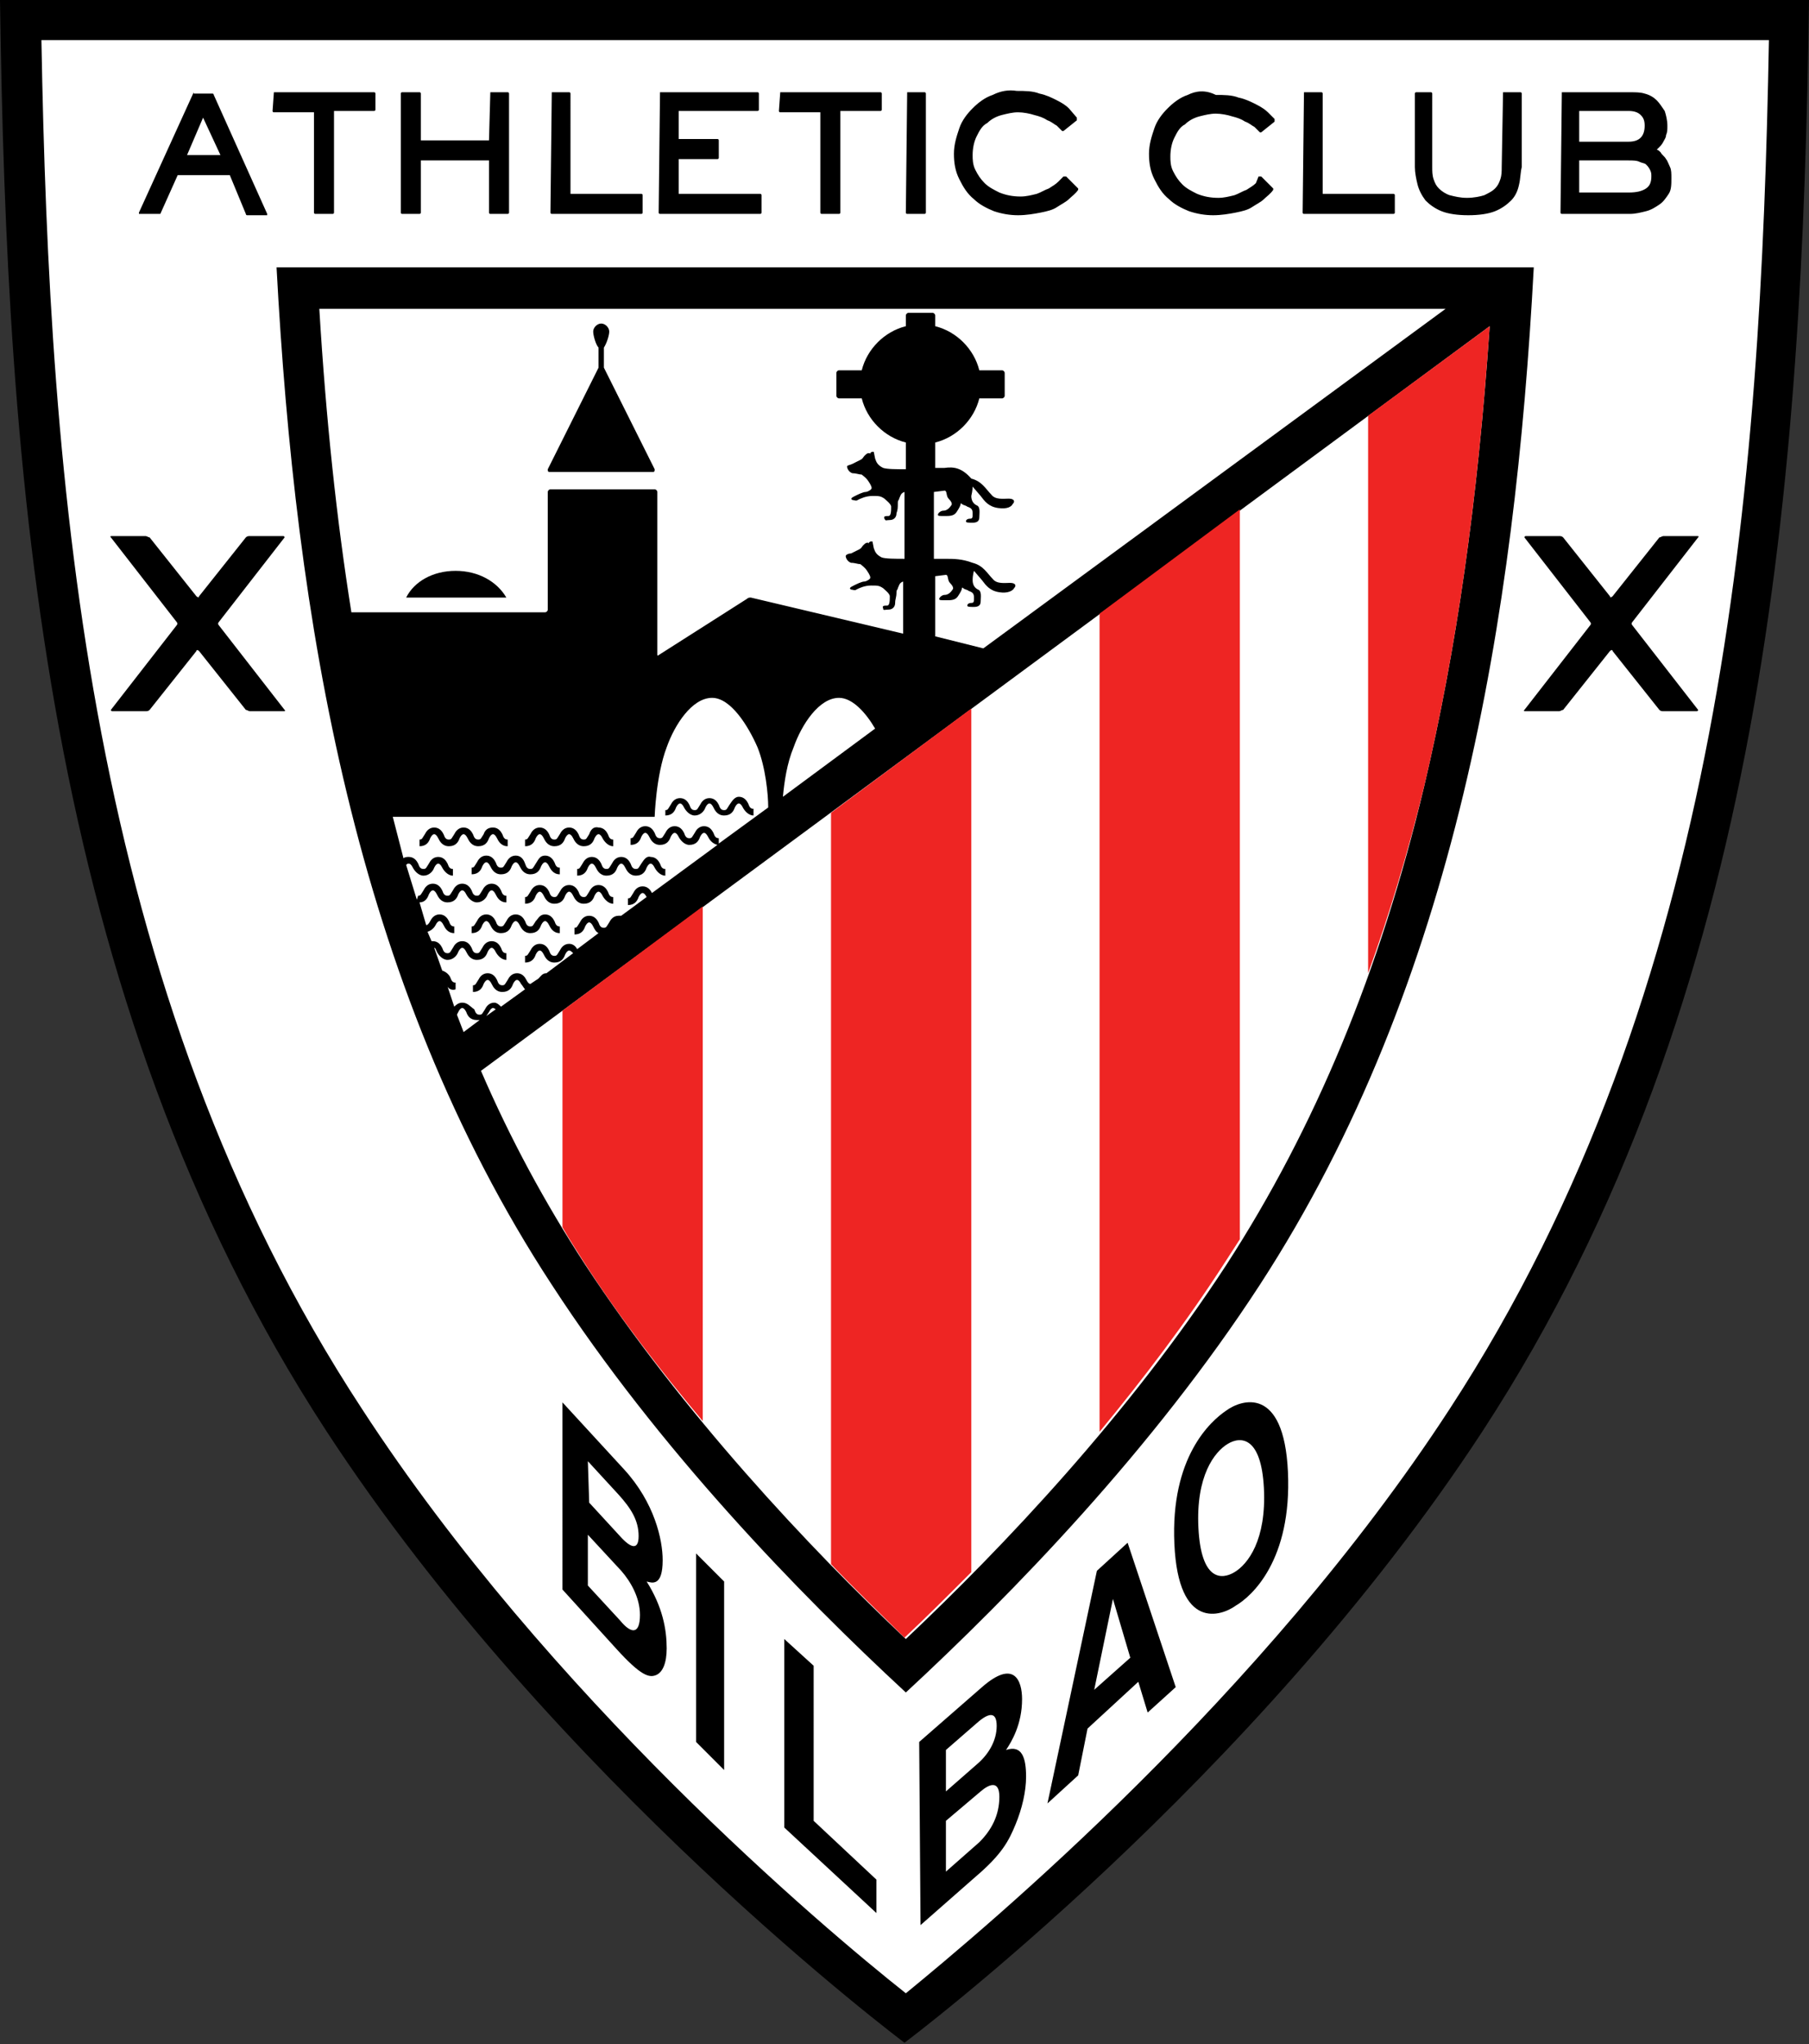
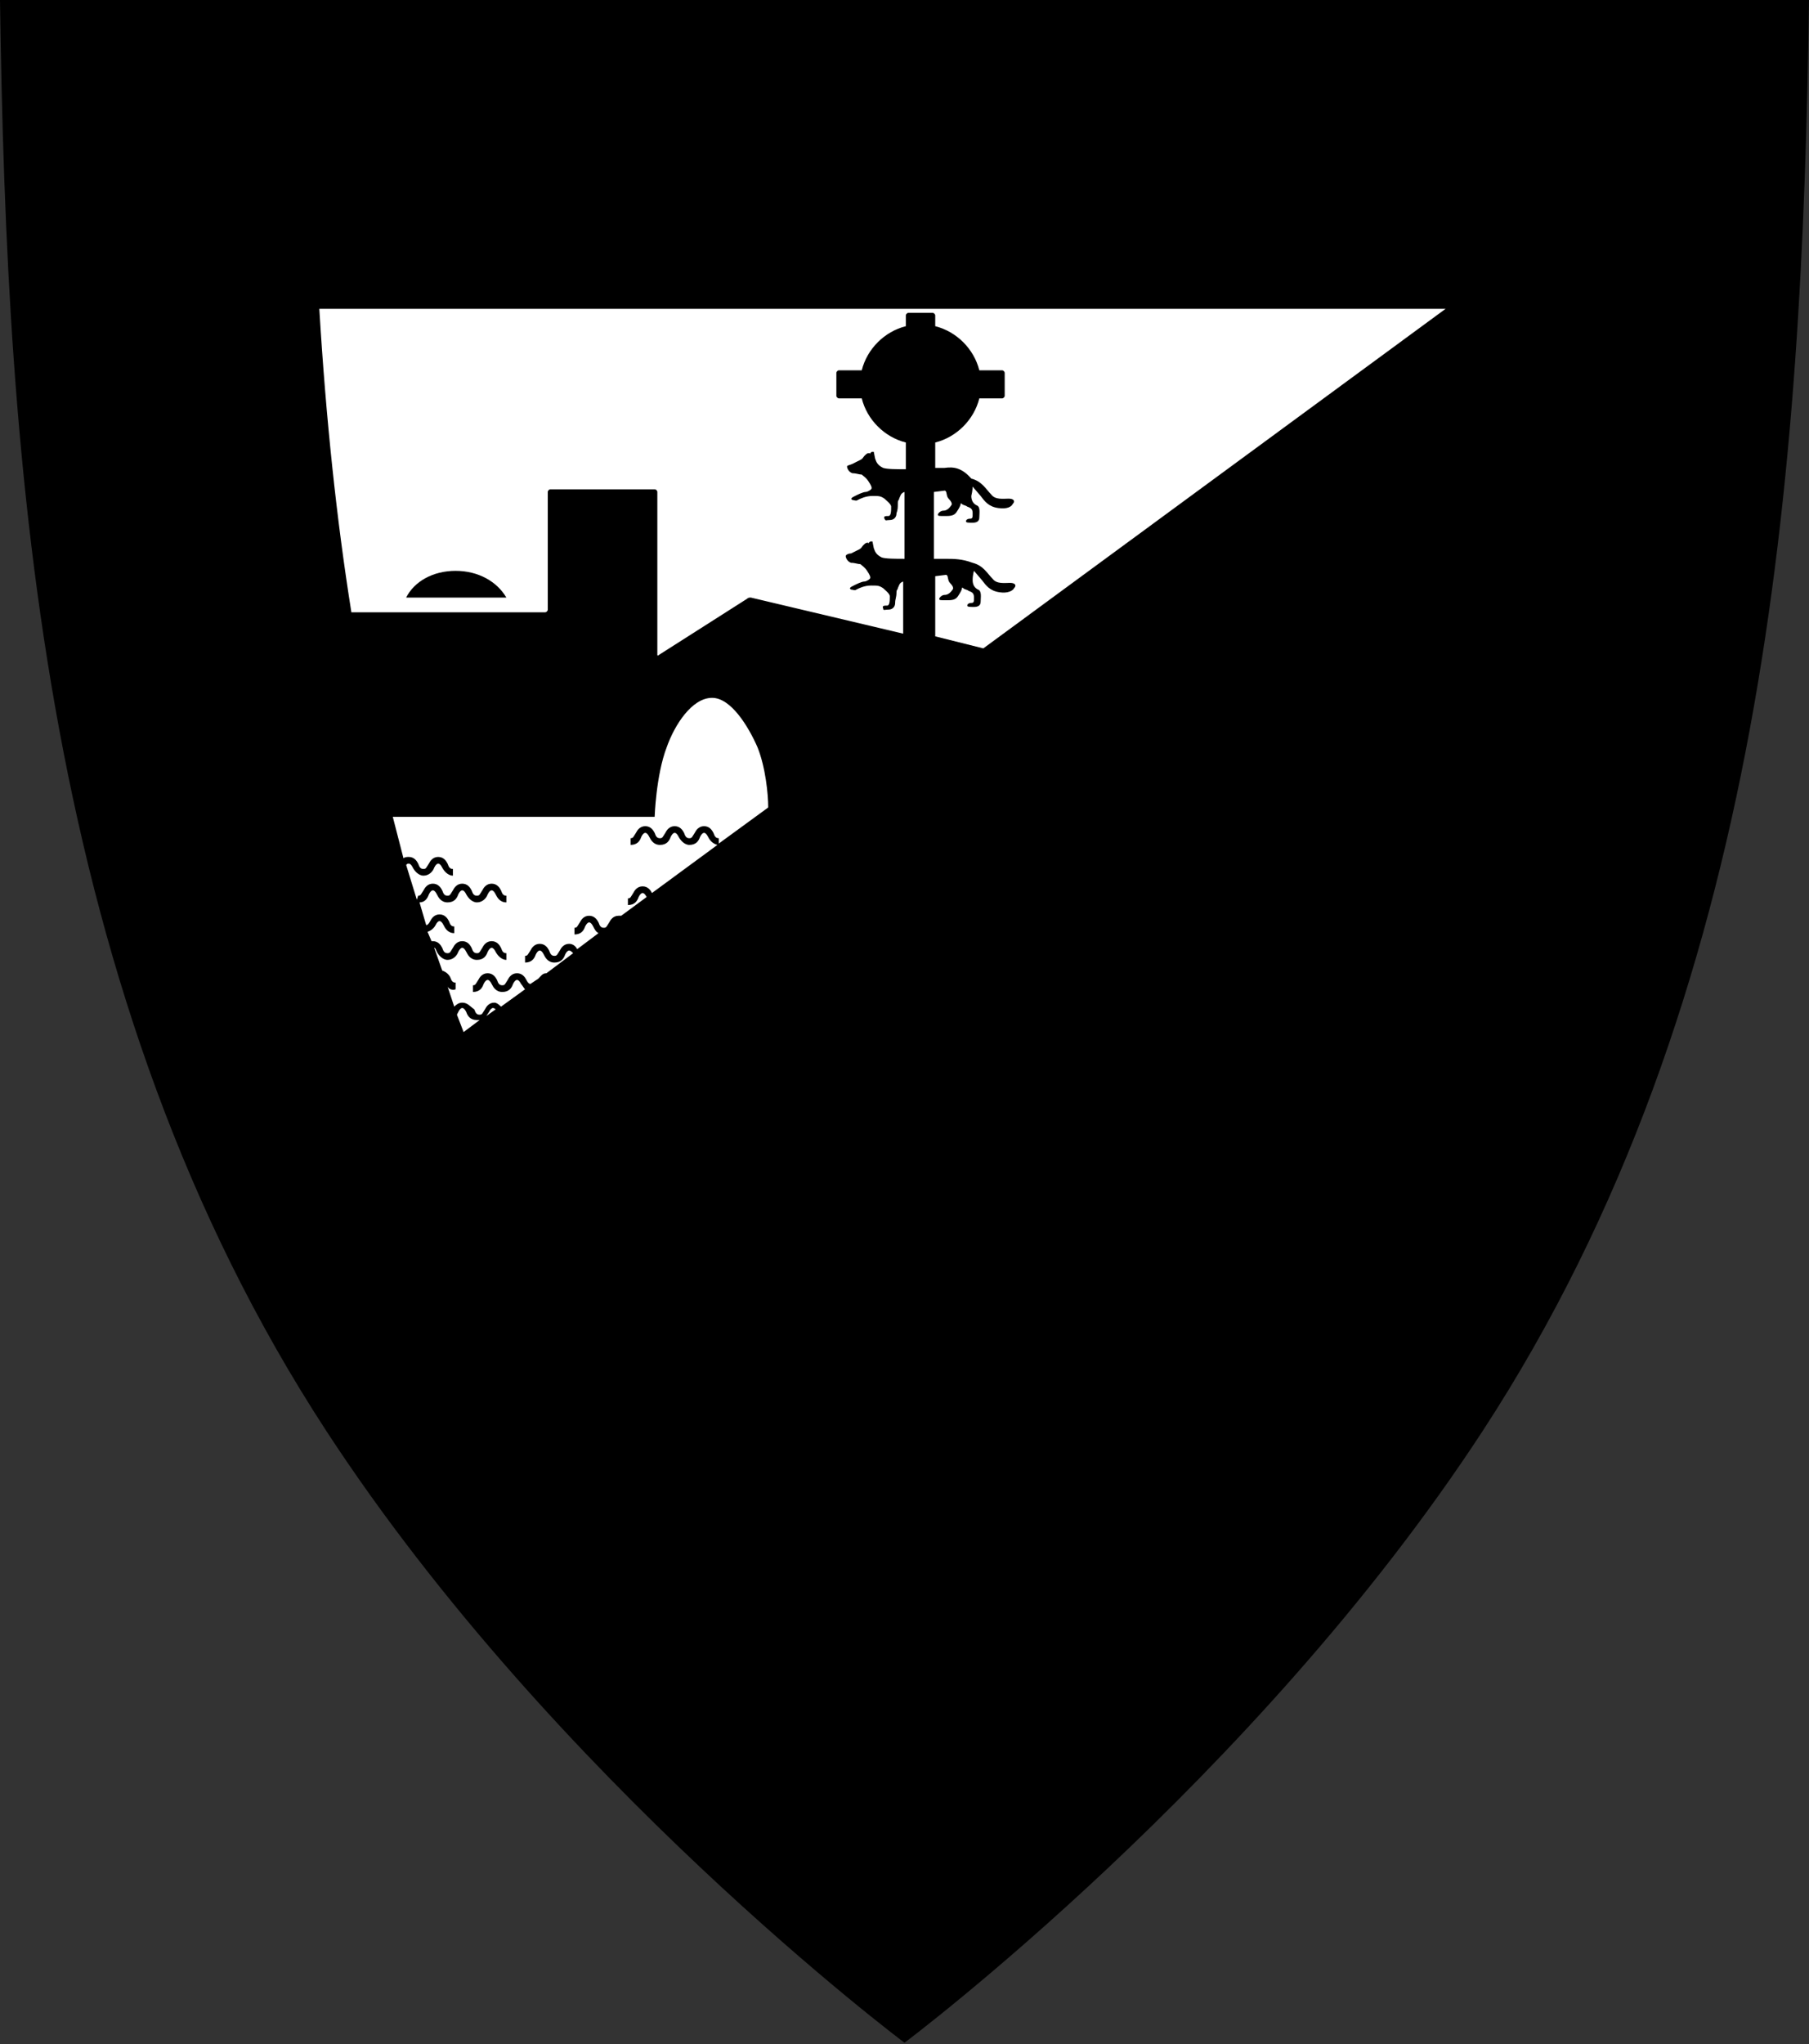
<svg xmlns="http://www.w3.org/2000/svg" version="1.1" id="Layer_1" x="0px" y="0px" width="135.4px" height="152.9px" viewBox="0 0 135.4 152.9" style="enable-background:new 0 0 135.4 152.9;" xml:space="preserve">
  <rect x="0" y="0" width="135.4" height="152.9" fill="#333333" stroke="none" />
  <style type="text/css">
	.st0{fill:#FFFFFF;}
	.st1{fill:#EE2523;}
</style>
  <path d="M24.4,107C3.2,74.5,0.5,35.4,0,0h135.4c-0.5,35.4-3.2,74.5-24.4,107c-17.1,26.2-43.3,45.8-43.3,45.8S41.5,133.2,24.4,107z" />
-   <path class="st0" d="M132.4,3c-0.6,33.3-3.4,71-23.9,102.4c-14,21.5-34.6,38.7-40.7,43.7c-6.2-4.9-26.7-22.2-40.7-43.7l0,0  C6.5,74,3.7,36.3,3.1,3H132.4z" />
  <path d="M114.8,20c-1.4,26.1-5.8,53.5-20.5,76.1c-8,12.3-18.5,23.1-26.5,30.5c-8-7.4-18.5-18.2-26.5-30.5l0,0  C26.5,73.5,22.1,46.2,20.7,20L114.8,20z" />
  <path class="st0" d="M31.2,67.3l-0.8-2.6l0,0c0.1-0.1,0.1-0.1,0.2-0.1c0.1,0,0.2,0.1,0.3,0.3c0.1,0.2,0.4,0.6,0.8,0.6  s0.7-0.3,0.8-0.6c0.1-0.2,0.2-0.3,0.3-0.3s0.2,0.1,0.3,0.3c0.1,0.2,0.4,0.6,0.8,0.6v-0.5c-0.2,0-0.3-0.1-0.4-0.4  c-0.1-0.2-0.3-0.5-0.7-0.5s-0.6,0.3-0.7,0.5c-0.2,0.3-0.2,0.4-0.4,0.4c-0.2,0-0.3-0.1-0.4-0.4c-0.1-0.2-0.3-0.5-0.7-0.5  c-0.1,0-0.3,0-0.4,0.1l0,0l-0.8-3.1l0,0h19.6c0,0,0.1-3.1,0.9-5.2c0.6-1.7,1.9-3.7,3.4-3.7l0,0c1.4,0,2.7,2.1,3.4,3.7  c0.6,1.5,0.8,3.5,0.8,4.5l0,0l-3.7,2.7l0,0v-0.4c-0.2,0-0.3-0.1-0.4-0.4c-0.1-0.2-0.3-0.5-0.7-0.5s-0.6,0.3-0.7,0.5  c-0.2,0.3-0.2,0.4-0.4,0.4c-0.2,0-0.3-0.1-0.4-0.4c-0.1-0.2-0.3-0.5-0.7-0.5c-0.4,0-0.6,0.3-0.7,0.5c-0.2,0.3-0.2,0.4-0.4,0.4  c-0.2,0-0.3-0.1-0.4-0.4c-0.1-0.2-0.3-0.5-0.7-0.5s-0.6,0.3-0.7,0.5c-0.2,0.3-0.2,0.4-0.4,0.4v0.5c0.5,0,0.7-0.3,0.8-0.6  c0.1-0.2,0.2-0.3,0.3-0.3s0.2,0.1,0.3,0.3c0.1,0.2,0.3,0.6,0.8,0.6c0.5,0,0.7-0.3,0.8-0.6c0.1-0.2,0.2-0.3,0.3-0.3s0.2,0.1,0.3,0.3  c0.1,0.2,0.4,0.6,0.8,0.6c0.5,0,0.7-0.3,0.8-0.6c0.1-0.2,0.2-0.3,0.3-0.3c0.1,0,0.2,0.1,0.3,0.3c0.1,0.2,0.3,0.5,0.7,0.6l0,0  l-4.9,3.6l0,0l0,0c-0.1-0.2-0.3-0.5-0.7-0.5s-0.6,0.3-0.7,0.5c-0.2,0.3-0.2,0.4-0.4,0.4v0.5c0.5,0,0.7-0.3,0.8-0.6  c0.1-0.2,0.2-0.3,0.3-0.3s0.2,0.1,0.3,0.3l0,0l0,0l-1.9,1.4l0,0c-0.1,0-0.1,0-0.2,0c-0.4,0-0.6,0.3-0.7,0.5  c-0.2,0.3-0.2,0.4-0.4,0.4c-0.2,0-0.3-0.1-0.4-0.4c-0.1-0.2-0.3-0.5-0.7-0.5c-0.4,0-0.6,0.3-0.7,0.5c-0.2,0.3-0.2,0.4-0.4,0.4v0.5  c0.5,0,0.7-0.3,0.8-0.6c0.1-0.2,0.2-0.3,0.3-0.3s0.2,0.1,0.3,0.3c0.1,0.2,0.2,0.4,0.4,0.5l0,0L43.2,71l0,0c-0.1-0.2-0.3-0.4-0.6-0.4  c-0.4,0-0.6,0.3-0.7,0.5c-0.2,0.3-0.2,0.4-0.4,0.4c-0.2,0-0.3-0.1-0.4-0.4c-0.1-0.2-0.3-0.5-0.7-0.5s-0.6,0.3-0.7,0.5  c-0.2,0.3-0.2,0.4-0.4,0.4v0.5c0.5,0,0.7-0.3,0.8-0.6c0.1-0.2,0.2-0.3,0.3-0.3s0.2,0.1,0.3,0.3c0.1,0.2,0.3,0.6,0.8,0.6  c0.5,0,0.7-0.3,0.8-0.6c0.1-0.2,0.2-0.3,0.3-0.3c0.1,0,0.2,0.1,0.3,0.2l0,0l-2,1.5l0,0c-0.3,0-0.4,0.2-0.6,0.4l0,0l-0.6,0.4l0,0  c-0.1,0-0.2-0.1-0.3-0.3c-0.1-0.2-0.3-0.5-0.7-0.5s-0.6,0.3-0.7,0.5c-0.2,0.3-0.2,0.4-0.4,0.4s-0.3-0.1-0.4-0.4  c-0.1-0.2-0.3-0.5-0.7-0.5c-0.4,0-0.6,0.3-0.7,0.5c-0.2,0.3-0.2,0.4-0.4,0.4v0.5c0.5,0,0.7-0.3,0.8-0.6c0.1-0.2,0.2-0.3,0.3-0.3  c0.1,0,0.2,0.1,0.3,0.3c0.1,0.2,0.3,0.6,0.8,0.6s0.7-0.3,0.8-0.6c0.1-0.2,0.2-0.3,0.3-0.3c0.1,0,0.2,0.1,0.3,0.3  c0.1,0.1,0.2,0.3,0.3,0.4l0,0l-1.8,1.3l0,0c-0.1-0.1-0.3-0.3-0.5-0.3c-0.4,0-0.6,0.3-0.7,0.5c-0.2,0.3-0.2,0.4-0.4,0.4  c-0.2,0-0.3-0.1-0.4-0.4C35.2,75.3,35,75,34.6,75c-0.3,0-0.5,0.2-0.6,0.3c0,0,0,0,0,0l0,0l-0.5-1.5l0,0c0.1,0.2,0.4,0.3,0.6,0.2  v-0.5c-0.2,0-0.3-0.1-0.4-0.4c-0.1-0.2-0.3-0.4-0.6-0.5l0,0l-0.6-1.7l0,0c0.1,0,0.1,0.1,0.2,0.3c0.1,0.2,0.4,0.6,0.8,0.6  s0.7-0.3,0.8-0.6c0.1-0.2,0.2-0.3,0.3-0.3s0.2,0.1,0.3,0.3c0.1,0.2,0.3,0.6,0.8,0.6c0.5,0,0.7-0.3,0.8-0.6c0.1-0.2,0.2-0.3,0.3-0.3  s0.2,0.1,0.3,0.3c0.1,0.2,0.4,0.6,0.8,0.6v-0.5c-0.2,0-0.3-0.1-0.4-0.4c-0.1-0.2-0.3-0.5-0.7-0.5c-0.4,0-0.6,0.3-0.7,0.5  c-0.2,0.3-0.2,0.4-0.4,0.4c-0.2,0-0.3-0.1-0.4-0.4c-0.1-0.2-0.3-0.5-0.7-0.5s-0.6,0.3-0.7,0.5c-0.2,0.3-0.2,0.4-0.4,0.4  c-0.2,0-0.3-0.1-0.4-0.4c-0.1-0.2-0.3-0.5-0.7-0.5c0,0,0,0-0.1,0l0,0L32,69.7l0,0c0.3-0.1,0.5-0.3,0.6-0.5c0.1-0.2,0.2-0.3,0.3-0.3  s0.2,0.1,0.3,0.3c0.1,0.2,0.3,0.6,0.8,0.6v-0.5c-0.2,0-0.3-0.1-0.4-0.4c-0.1-0.2-0.3-0.5-0.7-0.5s-0.6,0.3-0.7,0.5  c-0.1,0.2-0.2,0.3-0.3,0.3l0,0l-0.5-1.7l0,0c0.4,0,0.6-0.3,0.7-0.6c0.1-0.2,0.2-0.3,0.3-0.3c0.1,0,0.2,0.1,0.3,0.3  c0.1,0.2,0.3,0.6,0.8,0.6s0.7-0.3,0.8-0.6c0.1-0.2,0.2-0.3,0.3-0.3c0.1,0,0.2,0.1,0.3,0.3c0.1,0.2,0.4,0.6,0.8,0.6s0.7-0.3,0.8-0.6  c0.1-0.2,0.2-0.3,0.3-0.3s0.2,0.1,0.3,0.3c0.1,0.2,0.3,0.6,0.8,0.6v-0.5c-0.2,0-0.3-0.1-0.4-0.4c-0.1-0.2-0.3-0.5-0.7-0.5  s-0.6,0.3-0.7,0.5c-0.2,0.3-0.2,0.4-0.4,0.4c-0.2,0-0.3-0.1-0.4-0.4c-0.1-0.2-0.3-0.5-0.7-0.5c-0.4,0-0.6,0.3-0.7,0.5  c-0.2,0.3-0.2,0.4-0.4,0.4c-0.2,0-0.3-0.1-0.4-0.4c-0.1-0.2-0.3-0.5-0.7-0.5c-0.4,0-0.6,0.3-0.7,0.5c-0.2,0.3-0.2,0.4-0.4,0.4  L31.2,67.3L31.2,67.3L31.2,67.3z M73.6,48.5l-3.6-0.9l0,0v-4.5l0,0l0.8-0.1c0.2,0,0.1,0.4,0.3,0.6c0.2,0.2,0.3,0.4,0.2,0.5  c-0.2,0.3-0.4,0.4-0.6,0.4s-0.4,0.2-0.4,0.3c0,0.1,0.1,0.1,0.5,0.1s0.7,0,0.9-0.3c0.2-0.3,0.3-0.5,0.3-0.6c0,0,0-0.1,0.1,0  c0.1,0.1,0.3,0.1,0.4,0.2c0.3,0.1,0.4,0.2,0.4,0.5s0,0.4-0.2,0.4c-0.2,0-0.3,0.1-0.3,0.2s0.2,0.1,0.5,0.1s0.5-0.1,0.5-0.4  c0-0.3,0.1-0.8-0.2-0.9c-0.2-0.1-0.4-0.3-0.4-0.7s0.1-0.7,0.1-0.7l0.6,0.7c0.3,0.4,0.6,0.8,1.3,0.9c0.6,0.1,1-0.1,1.1-0.3  c0.2-0.2,0.1-0.4-0.3-0.4c-0.4,0-1,0.1-1.3-0.3c-0.4-0.4-0.7-1-1.5-1.2c-0.8-0.3-1.4-0.3-2.1-0.3l-0.8,0l0,0v-5l0,0l0.8-0.1  c0.2,0,0.1,0.4,0.3,0.6s0.3,0.4,0.2,0.5c-0.2,0.3-0.4,0.4-0.6,0.4s-0.4,0.2-0.4,0.3c0,0.1,0.1,0.1,0.5,0.1c0.4,0,0.7,0,0.9-0.3  c0.2-0.3,0.3-0.5,0.3-0.6c0,0,0-0.1,0.1,0c0.1,0.1,0.3,0.1,0.4,0.2c0.3,0.1,0.4,0.2,0.4,0.5c0,0.3,0,0.4-0.2,0.4  c-0.2,0-0.3,0.1-0.3,0.2c0,0.1,0.2,0.1,0.5,0.1s0.5-0.1,0.5-0.4c0-0.3,0.1-0.8-0.2-0.9c-0.2-0.1-0.4-0.3-0.4-0.7  c0.1-0.4,0.1-0.7,0.1-0.7l0.6,0.7c0.3,0.4,0.6,0.8,1.3,0.9s1-0.1,1.1-0.3c0.2-0.2,0.1-0.4-0.3-0.4c-0.4,0-1,0.1-1.3-0.3  c-0.4-0.4-0.7-1-1.5-1.2C72,35,71.4,34.9,70.7,35l-0.7,0l0,0v-1.9l0,0c1.6-0.4,2.9-1.7,3.3-3.3l0,0h1.7c0.1,0,0.2-0.1,0.2-0.2v-1.7  c0-0.1-0.1-0.2-0.2-0.2h-1.7l0,0c-0.4-1.6-1.7-2.9-3.3-3.3l0,0v-0.8c0-0.1-0.1-0.2-0.2-0.2H68c-0.1,0-0.2,0.1-0.2,0.2v0.8l0,0  c-1.6,0.4-2.9,1.7-3.3,3.3l0,0h-1.7c-0.1,0-0.2,0.1-0.2,0.2v1.7c0,0.1,0.1,0.2,0.2,0.2h1.7l0,0c0.4,1.6,1.7,2.9,3.3,3.3l0,0v2l0,0  c-0.7,0-1.4,0-1.7-0.1c-0.4-0.2-0.5-0.4-0.6-0.7l-0.1-0.5c0,0,0,0-0.1,0c-0.1,0-0.2,0.1-0.2,0.2l0-0.1c0,0,0,0-0.1,0  c-0.1,0-0.2,0.1-0.3,0.2c-0.1,0.1-0.1,0.2-0.3,0.3c-0.2,0.1-0.4,0.2-0.6,0.3s-0.4,0.1-0.4,0.2c0,0.1,0.1,0.4,0.4,0.5  c0.3,0,0.5,0.1,0.7,0.1c0.1,0.1,0.3,0.2,0.5,0.5c0.2,0.3,0.3,0.5,0.2,0.6c-0.1,0.1-0.3,0.2-0.4,0.2c-0.2,0-0.6,0.2-0.8,0.3  c-0.2,0.1-0.4,0.2-0.2,0.3c0.1,0,0.3,0.1,0.4,0c0.2-0.1,0.6-0.3,1.1-0.3c0.5,0,0.6,0,0.9,0.2c0.1,0.1,0.5,0.4,0.5,0.6  c0,0.3,0,0.7-0.2,0.7c-0.2,0-0.4,0-0.3,0.2s0.1,0.1,0.4,0.1c0.3,0,0.5-0.2,0.5-0.5c0.1-0.3,0.1-0.4,0.1-0.8c0-0.2,0.1-0.2,0.1-0.3  c0.1-0.2,0.1-0.4,0.4-0.5l0,0v5l0,0c-0.7,0-1.4,0-1.7-0.1c-0.4-0.2-0.5-0.4-0.6-0.7l-0.1-0.5c0,0,0,0-0.1,0c-0.1,0-0.2,0.1-0.2,0.2  l0-0.1c0,0,0,0-0.1,0c-0.1,0-0.2,0.1-0.3,0.2c-0.1,0.1-0.1,0.2-0.3,0.3s-0.4,0.2-0.6,0.3c-0.2,0-0.4,0.1-0.4,0.2  c0,0.1,0.1,0.4,0.4,0.5c0.3,0,0.5,0.1,0.7,0.1c0.1,0.1,0.3,0.2,0.5,0.5c0.2,0.3,0.3,0.5,0.2,0.6s-0.3,0.2-0.4,0.2  c-0.2,0-0.6,0.2-0.8,0.3c-0.2,0.1-0.4,0.2-0.2,0.3c0.1,0,0.3,0.1,0.4,0c0.2-0.1,0.6-0.3,1.1-0.3c0.5,0,0.6,0,0.9,0.2  c0.1,0.1,0.5,0.4,0.5,0.6c0,0.3,0,0.7-0.2,0.7s-0.4,0-0.3,0.2c0,0.2,0.1,0.1,0.4,0.1c0.3,0,0.5-0.2,0.5-0.5s0.1-0.4,0.1-0.8  c0-0.2,0.1-0.2,0.1-0.3c0.1-0.2,0.1-0.4,0.4-0.5l0,0v3.9l0,0l-11.4-2.7c-0.1,0-0.2,0-0.3,0.1L49.3,49c-0.1,0.1-0.1,0-0.1-0.1V36.8  c0-0.1-0.1-0.2-0.2-0.2h-7.8c-0.1,0-0.2,0.1-0.2,0.2v8.8c0,0.1-0.1,0.2-0.2,0.2H26.3l0,0c-1.1-6.9-1.9-14.4-2.4-22.7h84.3l0,0  L73.6,48.5L73.6,48.5L73.6,48.5z" />
  <path d="M11.2,53.1c-0.1,0.1-0.2,0.1-0.3,0.1H8.4c-0.1,0-0.1-0.1-0.1-0.1l4.9-6.3c0.1-0.1,0.1-0.2,0-0.3l-4.9-6.3  c-0.1-0.1,0-0.1,0.1-0.1h2.5c0.1,0,0.2,0.1,0.3,0.1l3.5,4.4c0.1,0.1,0.2,0.1,0.2,0l3.5-4.4c0.1-0.1,0.2-0.1,0.3-0.1h2.5  c0.1,0,0.1,0.1,0.1,0.1l-4.9,6.3c-0.1,0.1-0.1,0.2,0,0.3l4.9,6.3c0.1,0.1,0,0.1-0.1,0.1h-2.5c-0.1,0-0.2-0.1-0.3-0.1l-3.5-4.4  c-0.1-0.1-0.2-0.1-0.2,0C14.7,48.7,11.2,53.1,11.2,53.1z M124.2,53.1c0.1,0.1,0.2,0.1,0.3,0.1h2.5c0.1,0,0.1-0.1,0.1-0.1l-4.9-6.3  c-0.1-0.1-0.1-0.2,0-0.3l4.9-6.3c0.1-0.1,0-0.1-0.1-0.1h-2.5c-0.1,0-0.2,0.1-0.3,0.1l-3.5,4.4c-0.1,0.1-0.2,0.1-0.2,0l-3.5-4.4  c-0.1-0.1-0.2-0.1-0.3-0.1h-2.5c-0.1,0-0.1,0.1-0.1,0.1l4.9,6.3c0.1,0.1,0.1,0.2,0,0.3l-4.9,6.3c-0.1,0.1,0,0.1,0.1,0.1h2.5  c0.1,0,0.2-0.1,0.3-0.1l3.5-4.4c0.1-0.1,0.2-0.1,0.2,0L124.2,53.1z M34.1,42.7c-1.7,0-3.1,0.8-3.7,2h7.5  C37.2,43.5,35.8,42.7,34.1,42.7L34.1,42.7z" />
-   <path class="st0" d="M65.5,54.5l-6.9,5.1l0,0c0.1-1.1,0.3-2.5,0.8-3.7c0.6-1.7,1.9-3.7,3.4-3.7l0,0C63.8,52.2,64.8,53.3,65.5,54.5  C65.5,54.5,65.5,54.5,65.5,54.5z M36,80.1l75.5-55.7l0,0c-0.9,13.2-2.5,24.2-4.9,34.4c-3.3,13.9-8.2,25.6-14.8,35.8  c-7.3,11.2-16.7,21.1-24,28c-7.3-6.9-16.7-16.9-24-28C40.8,90,38.2,85.2,36,80.1C36,80.1,36,80.1,36,80.1z" />
-   <path class="st1" d="M62.2,117c1.8,1.9,3.7,3.7,5.5,5.5c1.6-1.5,3.2-3.1,5-4.9l0,0V53l0,0l-10.5,7.8l0,0L62.2,117  C62.2,117,62.2,117,62.2,117z M82.3,107.1V45.9l0,0l10.5-7.8l0,0v54.6l0,0l-1.1,1.7C88.8,98.9,85.6,103.1,82.3,107.1  C82.3,107.1,82.3,107.1,82.3,107.1z M42.1,91.8c0.5,0.9,1.1,1.8,1.6,2.6c2.7,4.2,5.8,8.2,8.9,11.9l0,0V67.8l0,0l-10.5,7.8l0,0  L42.1,91.8C42.1,91.8,42.1,91.8,42.1,91.8z M102.4,72.8V31.1l0,0l9.1-6.7l0,0c-0.9,13.2-2.5,24.2-4.9,34.4  C105.4,63.7,104,68.4,102.4,72.8C102.4,72.8,102.4,72.8,102.4,72.8z" />
-   <path d="M45.2,27.5l3.8,7.6c0,0.1,0,0.2-0.1,0.2h-7.8c-0.1,0-0.1-0.1-0.1-0.2l3.8-7.6l0,0v-1.5l0,0c-0.2-0.2-0.4-0.9-0.4-1.2  c0-0.3,0.3-0.6,0.6-0.6s0.6,0.3,0.6,0.6c0,0.3-0.2,0.9-0.4,1.2l0,0L45.2,27.5C45.2,27.4,45.2,27.5,45.2,27.5z M44.1,62.4  c-0.2,0.3-0.2,0.4-0.4,0.4c-0.2,0-0.3-0.1-0.4-0.4c-0.1-0.2-0.3-0.5-0.7-0.5c-0.4,0-0.6,0.3-0.7,0.5c-0.2,0.3-0.2,0.4-0.4,0.4  c-0.2,0-0.3-0.1-0.4-0.4c-0.1-0.2-0.3-0.5-0.7-0.5s-0.6,0.3-0.7,0.5c-0.2,0.3-0.2,0.4-0.4,0.4v0.5c0.5,0,0.7-0.3,0.8-0.6  c0.1-0.2,0.2-0.3,0.3-0.3c0.1,0,0.2,0.1,0.3,0.3c0.1,0.2,0.3,0.6,0.8,0.6c0.5,0,0.7-0.3,0.8-0.6c0.1-0.2,0.2-0.3,0.3-0.3  s0.2,0.1,0.3,0.3c0.1,0.2,0.3,0.6,0.8,0.6s0.7-0.3,0.8-0.6c0.1-0.2,0.2-0.3,0.3-0.3c0.1,0,0.2,0.1,0.3,0.3c0.1,0.2,0.4,0.6,0.8,0.6  v-0.5c-0.2,0-0.3-0.1-0.4-0.4c-0.1-0.2-0.3-0.5-0.7-0.5C44.4,61.8,44.2,62.1,44.1,62.4L44.1,62.4z M36.2,62.4  c-0.2,0.3-0.2,0.4-0.4,0.4c-0.2,0-0.3-0.1-0.4-0.4c-0.1-0.2-0.3-0.5-0.7-0.5s-0.6,0.3-0.7,0.5c-0.2,0.3-0.2,0.4-0.4,0.4  c-0.2,0-0.3-0.1-0.4-0.4c-0.1-0.2-0.3-0.5-0.7-0.5c-0.4,0-0.6,0.3-0.7,0.5c-0.2,0.3-0.2,0.4-0.4,0.4v0.5c0.5,0,0.7-0.3,0.8-0.6  c0.1-0.2,0.2-0.3,0.3-0.3s0.2,0.1,0.3,0.3c0.1,0.2,0.3,0.6,0.8,0.6s0.7-0.3,0.8-0.6c0.1-0.2,0.2-0.3,0.3-0.3c0.1,0,0.2,0.1,0.3,0.3  c0.1,0.2,0.3,0.6,0.8,0.6c0.5,0,0.7-0.3,0.8-0.6c0.1-0.2,0.2-0.3,0.3-0.3s0.2,0.1,0.3,0.3c0.1,0.2,0.3,0.6,0.8,0.6v-0.5  c-0.2,0-0.3-0.1-0.4-0.4c-0.1-0.2-0.3-0.5-0.7-0.5S36.3,62.1,36.2,62.4z M54.6,60.2c-0.2,0.3-0.2,0.4-0.4,0.4  c-0.2,0-0.3-0.1-0.4-0.4c-0.1-0.2-0.3-0.5-0.7-0.5c-0.4,0-0.6,0.3-0.7,0.5c-0.2,0.3-0.2,0.4-0.4,0.4s-0.3-0.1-0.4-0.4  c-0.1-0.2-0.3-0.5-0.7-0.5s-0.6,0.3-0.7,0.5c-0.2,0.3-0.2,0.4-0.4,0.4V61c0.5,0,0.7-0.3,0.8-0.6c0.1-0.2,0.2-0.3,0.3-0.3  s0.2,0.1,0.3,0.3c0.1,0.2,0.4,0.6,0.8,0.6s0.7-0.3,0.8-0.6c0.1-0.2,0.2-0.3,0.3-0.3c0.1,0,0.2,0.1,0.3,0.3c0.1,0.2,0.3,0.6,0.8,0.6  s0.7-0.3,0.8-0.6c0.1-0.2,0.2-0.3,0.3-0.3s0.2,0.1,0.3,0.3c0.1,0.2,0.4,0.6,0.8,0.6v-0.5c-0.2,0-0.3-0.1-0.4-0.4  c-0.1-0.2-0.3-0.5-0.7-0.5C55,59.6,54.8,59.9,54.6,60.2z M44.1,66.7c-0.2,0.3-0.2,0.4-0.4,0.4c-0.2,0-0.3-0.1-0.4-0.4  c-0.1-0.2-0.3-0.5-0.7-0.5c-0.4,0-0.6,0.3-0.7,0.5c-0.2,0.3-0.2,0.4-0.4,0.4c-0.2,0-0.3-0.1-0.4-0.4c-0.1-0.2-0.3-0.5-0.7-0.5  s-0.6,0.3-0.7,0.5c-0.2,0.3-0.2,0.4-0.4,0.4v0.5c0.5,0,0.7-0.3,0.8-0.6c0.1-0.2,0.2-0.3,0.3-0.3c0.1,0,0.2,0.1,0.3,0.3  c0.1,0.2,0.3,0.6,0.8,0.6c0.5,0,0.7-0.3,0.8-0.6c0.1-0.2,0.2-0.3,0.3-0.3s0.2,0.1,0.3,0.3c0.1,0.2,0.3,0.6,0.8,0.6s0.7-0.3,0.8-0.6  c0.1-0.2,0.2-0.3,0.3-0.3c0.1,0,0.2,0.1,0.3,0.3c0.1,0.2,0.4,0.6,0.8,0.6v-0.5c-0.2,0-0.3-0.1-0.4-0.4c-0.1-0.2-0.3-0.5-0.7-0.5  C44.4,66.2,44.2,66.5,44.1,66.7L44.1,66.7z M40.1,64.6c-0.2,0.3-0.2,0.4-0.4,0.4c-0.2,0-0.3-0.1-0.4-0.4C39.2,64.3,39,64,38.6,64  s-0.6,0.3-0.7,0.5c-0.2,0.3-0.2,0.4-0.4,0.4s-0.3-0.1-0.4-0.4c-0.1-0.2-0.3-0.5-0.7-0.5c-0.4,0-0.6,0.3-0.7,0.5  c-0.2,0.3-0.2,0.4-0.4,0.4v0.5c0.5,0,0.7-0.3,0.8-0.6c0.1-0.2,0.2-0.3,0.3-0.3s0.2,0.1,0.3,0.3c0.1,0.2,0.3,0.6,0.8,0.6  s0.7-0.3,0.8-0.6c0.1-0.2,0.2-0.3,0.3-0.3c0.1,0,0.2,0.1,0.3,0.3c0.1,0.2,0.3,0.6,0.8,0.6c0.5,0,0.7-0.3,0.8-0.6  c0.1-0.2,0.2-0.3,0.3-0.3c0.1,0,0.2,0.1,0.3,0.3c0.1,0.2,0.3,0.6,0.8,0.6v-0.5c-0.2,0-0.3-0.1-0.4-0.4c-0.1-0.2-0.3-0.5-0.7-0.5  S40.3,64.3,40.1,64.6z M48,64.6c-0.2,0.3-0.2,0.4-0.4,0.4c-0.2,0-0.3-0.1-0.4-0.4c-0.1-0.2-0.3-0.5-0.7-0.5s-0.6,0.3-0.7,0.5  c-0.2,0.3-0.2,0.4-0.4,0.4c-0.2,0-0.3-0.1-0.4-0.4c-0.1-0.2-0.3-0.5-0.7-0.5s-0.6,0.3-0.7,0.5c-0.2,0.3-0.2,0.4-0.4,0.4v0.5  c0.5,0,0.7-0.3,0.8-0.6c0.1-0.2,0.2-0.3,0.3-0.3s0.2,0.1,0.3,0.3c0.1,0.2,0.3,0.6,0.8,0.6c0.5,0,0.7-0.3,0.8-0.6  c0.1-0.2,0.2-0.3,0.3-0.3c0.1,0,0.2,0.1,0.3,0.3c0.1,0.2,0.3,0.6,0.8,0.6c0.5,0,0.7-0.3,0.8-0.6c0.1-0.2,0.2-0.3,0.3-0.3  c0.1,0,0.2,0.1,0.3,0.3c0.1,0.2,0.4,0.6,0.8,0.6v-0.5c-0.2,0-0.3-0.1-0.4-0.4c-0.1-0.2-0.3-0.5-0.7-0.5C48.4,64,48.2,64.3,48,64.6z   M40.1,68.9c-0.2,0.3-0.2,0.4-0.4,0.4c-0.2,0-0.3-0.1-0.4-0.4c-0.1-0.2-0.3-0.5-0.7-0.5s-0.6,0.3-0.7,0.5c-0.2,0.3-0.2,0.4-0.4,0.4  s-0.3-0.1-0.4-0.4c-0.1-0.2-0.3-0.5-0.7-0.5c-0.4,0-0.6,0.3-0.7,0.5c-0.2,0.3-0.2,0.4-0.4,0.4v0.5c0.5,0,0.7-0.3,0.8-0.6  c0.1-0.2,0.2-0.3,0.3-0.3s0.2,0.1,0.3,0.3c0.1,0.2,0.3,0.6,0.8,0.6s0.7-0.3,0.8-0.6c0.1-0.2,0.2-0.3,0.3-0.3c0.1,0,0.2,0.1,0.3,0.3  c0.1,0.2,0.3,0.6,0.8,0.6c0.5,0,0.7-0.3,0.8-0.6c0.1-0.2,0.2-0.3,0.3-0.3c0.1,0,0.2,0.1,0.3,0.3c0.1,0.2,0.3,0.6,0.8,0.6v-0.5  c-0.2,0-0.3-0.1-0.4-0.4c-0.1-0.2-0.3-0.5-0.7-0.5S40.3,68.7,40.1,68.9z" />
  <path class="st0" d="M34.2,75.9l0.5,1.3l0,0l1.2-0.9l0,0c-0.1,0-0.2,0-0.2,0c-0.5,0-0.7-0.3-0.8-0.6c-0.1-0.2-0.2-0.3-0.3-0.3  s-0.2,0.1-0.3,0.3L34.2,75.9C34.2,75.9,34.2,75.9,34.2,75.9z M36.4,76l0.7-0.5l0,0c0,0-0.1-0.1-0.2-0.1c-0.1,0-0.2,0.1-0.3,0.3  L36.4,76L36.4,76z" />
  <path d="M89.7,114.3c-0.2-3.9,1.2-5.7,2.2-6.3c1-0.6,2.5-0.5,2.7,3.3c0.2,3.9-1.2,5.7-2.2,6.3S89.9,118.2,89.7,114.3z M87.9,115.5  c0.3,6.5,3.5,5.4,4.6,4.6c1.2-0.7,4.2-3.4,3.9-10c-0.3-6.5-3.5-5.4-4.6-4.6C90.6,106.3,87.6,109,87.9,115.5z M44,114.8l2.5,2.7  c0.7,0.8,1.4,2,1.4,3.3c0,1.4-0.6,1.5-1.5,0.4l-2.4-2.6L44,114.8L44,114.8z M42.1,118.9l4,4.4c1.9,2.1,2.5,2.2,3,2  c0.5-0.2,0.8-0.9,0.8-2c0-1.4-0.3-3.1-1.5-5c0.4,0.1,1.2,0.4,1.2-1.6c0-1.5-0.6-4.3-2.9-6.8l-4.6-5L42.1,118.9L42.1,118.9z   M44,109.3l2.3,2.5c0.9,1,1.5,1.9,1.5,3.1c0,1.1-0.6,0.9-1.4,0l-2.3-2.5L44,109.3L44,109.3z M54.2,132.4l-2.1-2.1v-14.1l2.1,2.1  V132.4z M60.9,136.2l4.7,4.4l0,2.5l-6.9-6.4v-14.1l2.2,2V136.2z M70.8,136.2l2.6-2.2c0.7-0.6,1.4-0.8,1.4,0.4c0,1.4-0.6,2.5-1.5,3.4  l-2.5,2.2V136.2z M68.9,144l4.1-3.6c2-1.7,2.5-2.7,3-3.9c0.5-1.2,0.8-2.5,0.8-3.6c0-1.4-0.3-2.4-1.5-2c0.4-0.6,1.2-1.9,1.2-3.8  c0-1.4-0.6-3-3-0.9l-4.7,4.1L68.9,144L68.9,144z M70.8,130.9l2.3-2c0.9-0.8,1.5-0.9,1.5,0.2c0,1.1-0.6,2.1-1.4,2.8l-2.4,2.1V130.9z   M83.3,119.6L83.3,119.6l1.3,4.4l-2.7,2.4L83.3,119.6z M81.4,129.3l3.8-3.5l0.7,2.3l2.1-1.9l-3.6-10.8l-2.3,2.1l-3.7,17.4l2.3-2.1  L81.4,129.3L81.4,129.3z M14.5,6.9C14.5,6.9,14.4,6.9,14.5,6.9l-4.1,9c0,0,0,0.1,0,0.1c0,0,0,0,0.1,0h1.4c0,0,0.1,0,0.1,0l1.3-2.9  h3.9l1.2,2.9c0,0,0,0.1,0.1,0.1h1.4c0,0,0.1,0,0.1,0c0,0,0-0.1,0-0.1l-4-8.9c0,0,0-0.1-0.1-0.1H14.5z M15.2,8.8l1.3,2.8h-2.5  L15.2,8.8z M20.5,6.9C20.4,6.9,20.4,6.9,20.5,6.9l-0.1,1.4c0,0,0,0.1,0.1,0.1h3v7.5c0,0,0,0.1,0.1,0.1h1.3c0,0,0.1,0,0.1-0.1V8.3h3  c0,0,0.1,0,0.1-0.1V7c0,0,0-0.1-0.1-0.1H20.5z M36.7,6.9C36.7,6.9,36.6,6.9,36.7,6.9l-0.1,3.6h-5.1V7c0,0,0-0.1-0.1-0.1h-1.3  c0,0-0.1,0-0.1,0.1v8.9c0,0,0,0.1,0.1,0.1h1.3c0,0,0.1,0,0.1-0.1v-3.9h5.1v3.9c0,0,0,0.1,0.1,0.1H38c0,0,0.1,0,0.1-0.1V7  c0,0,0-0.1-0.1-0.1H36.7z M41.3,6.9C41.3,6.9,41.2,6.9,41.3,6.9l-0.1,9c0,0,0,0.1,0.1,0.1H48c0,0,0.1,0,0.1-0.1v-1.3  c0,0,0-0.1-0.1-0.1h-5.3V7c0,0,0-0.1-0.1-0.1C42.6,6.9,41.3,6.9,41.3,6.9z M49.4,6.9C49.4,6.9,49.4,6.9,49.4,6.9l-0.1,9  c0,0,0,0.1,0.1,0.1h7.5c0,0,0.1,0,0.1-0.1v-1.3c0,0,0-0.1-0.1-0.1h-6.1v-2.6h2.9c0,0,0.1,0,0.1-0.1v-1.3c0,0,0-0.1-0.1-0.1h-2.9V8.3  h5.9c0,0,0.1,0,0.1-0.1V7c0,0,0-0.1-0.1-0.1L49.4,6.9L49.4,6.9z M58.4,6.9C58.3,6.9,58.3,6.9,58.4,6.9l-0.1,1.4c0,0,0,0.1,0.1,0.1h3  v7.5c0,0,0,0.1,0.1,0.1h1.3c0,0,0.1,0,0.1-0.1V8.3h3c0,0,0.1,0,0.1-0.1V7c0,0,0-0.1-0.1-0.1H58.4z M67.9,6.9  C67.9,6.9,67.8,6.9,67.9,6.9l-0.1,9c0,0,0,0.1,0.1,0.1h1.3c0,0,0.1,0,0.1-0.1V7c0,0,0-0.1-0.1-0.1H67.9z M74.3,7.1  c-0.6,0.2-1.1,0.6-1.5,1c-0.4,0.4-0.8,0.9-1,1.5c-0.2,0.6-0.4,1.2-0.4,1.9c0,0.7,0.1,1.3,0.4,1.9c0.3,0.6,0.6,1.1,1.1,1.5  c0.4,0.4,1,0.7,1.5,0.9c0.6,0.2,1.2,0.3,1.8,0.3c0.6,0,1.2-0.1,1.7-0.2c0.5-0.1,0.9-0.2,1.2-0.4c0.3-0.2,0.7-0.4,0.9-0.6  c0.2-0.2,0.5-0.4,0.7-0.7c0,0,0-0.1,0-0.1l-0.9-0.9c0,0,0,0-0.1,0c0,0,0,0-0.1,0l-0.4,0.4c-0.2,0.2-0.4,0.3-0.7,0.5  c-0.3,0.1-0.6,0.3-0.9,0.4c-0.4,0.1-0.8,0.2-1.2,0.2c-0.6,0-1.1-0.1-1.6-0.3c-0.4-0.2-0.8-0.4-1.1-0.7c-0.3-0.3-0.5-0.6-0.7-1  c-0.2-0.4-0.2-0.8-0.2-1.1c0-0.5,0.1-1,0.3-1.4s0.4-0.8,0.8-1c0.3-0.3,0.7-0.5,1.1-0.6c0.4-0.1,0.8-0.2,1.2-0.2  c0.4,0,0.9,0.1,1.2,0.2c0.4,0.1,0.7,0.2,1,0.4c0.3,0.1,0.5,0.3,0.7,0.4l0.4,0.4c0,0,0.1,0,0.1,0l1-0.8c0,0,0,0,0-0.1c0,0,0,0,0-0.1  L80,8.1c-0.2-0.2-0.5-0.4-0.9-0.6s-0.8-0.4-1.3-0.5c-0.5-0.2-1.1-0.2-1.7-0.2C75.5,6.7,74.9,6.8,74.3,7.1L74.3,7.1z M88.9,7.1  c-0.6,0.2-1.1,0.6-1.5,1c-0.4,0.4-0.8,0.9-1,1.5c-0.2,0.6-0.4,1.2-0.4,1.9c0,0.7,0.1,1.3,0.4,1.9s0.6,1.1,1.1,1.5  c0.4,0.4,1,0.7,1.5,0.9c0.6,0.2,1.2,0.3,1.8,0.3c0.6,0,1.2-0.1,1.7-0.2c0.5-0.1,0.9-0.2,1.2-0.4c0.3-0.2,0.7-0.4,0.9-0.6  c0.2-0.2,0.5-0.4,0.7-0.7c0,0,0-0.1,0-0.1l-0.9-0.9c0,0,0,0-0.1,0c0,0,0,0-0.1,0L94,13.7c-0.2,0.2-0.4,0.3-0.7,0.5  c-0.3,0.1-0.6,0.3-0.9,0.4c-0.4,0.1-0.8,0.2-1.2,0.2c-0.6,0-1.1-0.1-1.6-0.3c-0.4-0.2-0.8-0.4-1.1-0.7c-0.3-0.3-0.5-0.6-0.7-1  c-0.2-0.4-0.2-0.8-0.2-1.1c0-0.5,0.1-1,0.3-1.4s0.4-0.8,0.8-1c0.3-0.3,0.7-0.5,1.1-0.6c0.4-0.1,0.8-0.2,1.2-0.2  c0.4,0,0.9,0.1,1.2,0.2c0.4,0.1,0.7,0.2,1,0.4c0.3,0.1,0.5,0.3,0.7,0.4l0.4,0.4c0,0,0.1,0,0.1,0l1-0.8c0,0,0,0,0-0.1c0,0,0,0,0-0.1  l-0.5-0.5c-0.2-0.2-0.5-0.4-0.9-0.6c-0.4-0.2-0.8-0.4-1.3-0.5c-0.5-0.2-1.1-0.2-1.7-0.2C90.2,6.7,89.5,6.8,88.9,7.1L88.9,7.1z   M97.6,6.9C97.6,6.9,97.5,6.9,97.6,6.9l-0.1,9c0,0,0,0.1,0.1,0.1h6.7c0,0,0.1,0,0.1-0.1v-1.3c0,0,0-0.1-0.1-0.1H99V7  c0,0,0-0.1-0.1-0.1H97.6z M112.5,6.9C112.5,6.9,112.5,6.9,112.5,6.9l-0.1,5.6c0,0.3,0,0.6-0.1,0.9c-0.1,0.3-0.2,0.5-0.4,0.7  c-0.2,0.2-0.4,0.3-0.8,0.5c-0.3,0.1-0.8,0.2-1.3,0.2c-0.5,0-0.9-0.1-1.3-0.2c-0.3-0.1-0.6-0.3-0.8-0.5c-0.2-0.2-0.3-0.4-0.4-0.7  c-0.1-0.3-0.1-0.6-0.1-0.9V7c0,0,0-0.1-0.1-0.1H106c0,0-0.1,0-0.1,0.1v5.5c0,0.4,0.1,0.9,0.2,1.3c0.1,0.4,0.3,0.8,0.6,1.2  c0.3,0.3,0.7,0.6,1.2,0.8c0.5,0.2,1.2,0.3,2,0.3c0.8,0,1.5-0.1,2-0.3c0.5-0.2,0.9-0.5,1.2-0.8c0.3-0.3,0.5-0.7,0.6-1.2  c0.1-0.4,0.1-0.9,0.2-1.3V7c0,0,0-0.1-0.1-0.1H112.5L112.5,6.9z M116.9,6.9C116.8,6.9,116.8,6.9,116.9,6.9l-0.1,9c0,0,0,0.1,0.1,0.1  h5.1c0.4,0,0.8-0.1,1.2-0.2c0.4-0.1,0.7-0.3,1-0.5c0.3-0.2,0.5-0.5,0.7-0.8c0.2-0.3,0.2-0.7,0.2-1.2c0-0.3,0-0.6-0.1-0.8  c-0.1-0.2-0.2-0.5-0.3-0.6c-0.1-0.2-0.3-0.3-0.4-0.5c-0.1-0.1-0.2-0.2-0.3-0.2l0.2-0.2c0.1-0.1,0.2-0.2,0.3-0.4  c0.1-0.2,0.2-0.3,0.2-0.5c0.1-0.2,0.1-0.4,0.1-0.7c0-0.4-0.1-0.8-0.2-1.1c-0.2-0.3-0.4-0.6-0.6-0.8c-0.2-0.2-0.5-0.4-0.9-0.5  c-0.3-0.1-0.7-0.1-1-0.1L116.9,6.9L116.9,6.9z M121.9,8.3c0.4,0,0.7,0.1,0.9,0.3c0.2,0.2,0.3,0.4,0.3,0.8c0,0.4-0.1,0.7-0.3,0.9  c-0.2,0.2-0.5,0.3-0.9,0.3h-3.7V8.3C118.2,8.3,121.9,8.3,121.9,8.3z M121.9,12c0.3,0,0.6,0,0.8,0.1c0.2,0.1,0.4,0.1,0.5,0.2  c0.1,0.1,0.2,0.2,0.3,0.4c0.1,0.2,0.1,0.3,0.1,0.5c0,0.4-0.1,0.7-0.4,0.9c-0.3,0.2-0.7,0.3-1.3,0.3h-3.7V12  C118.2,12,121.9,12,121.9,12z" />
</svg>